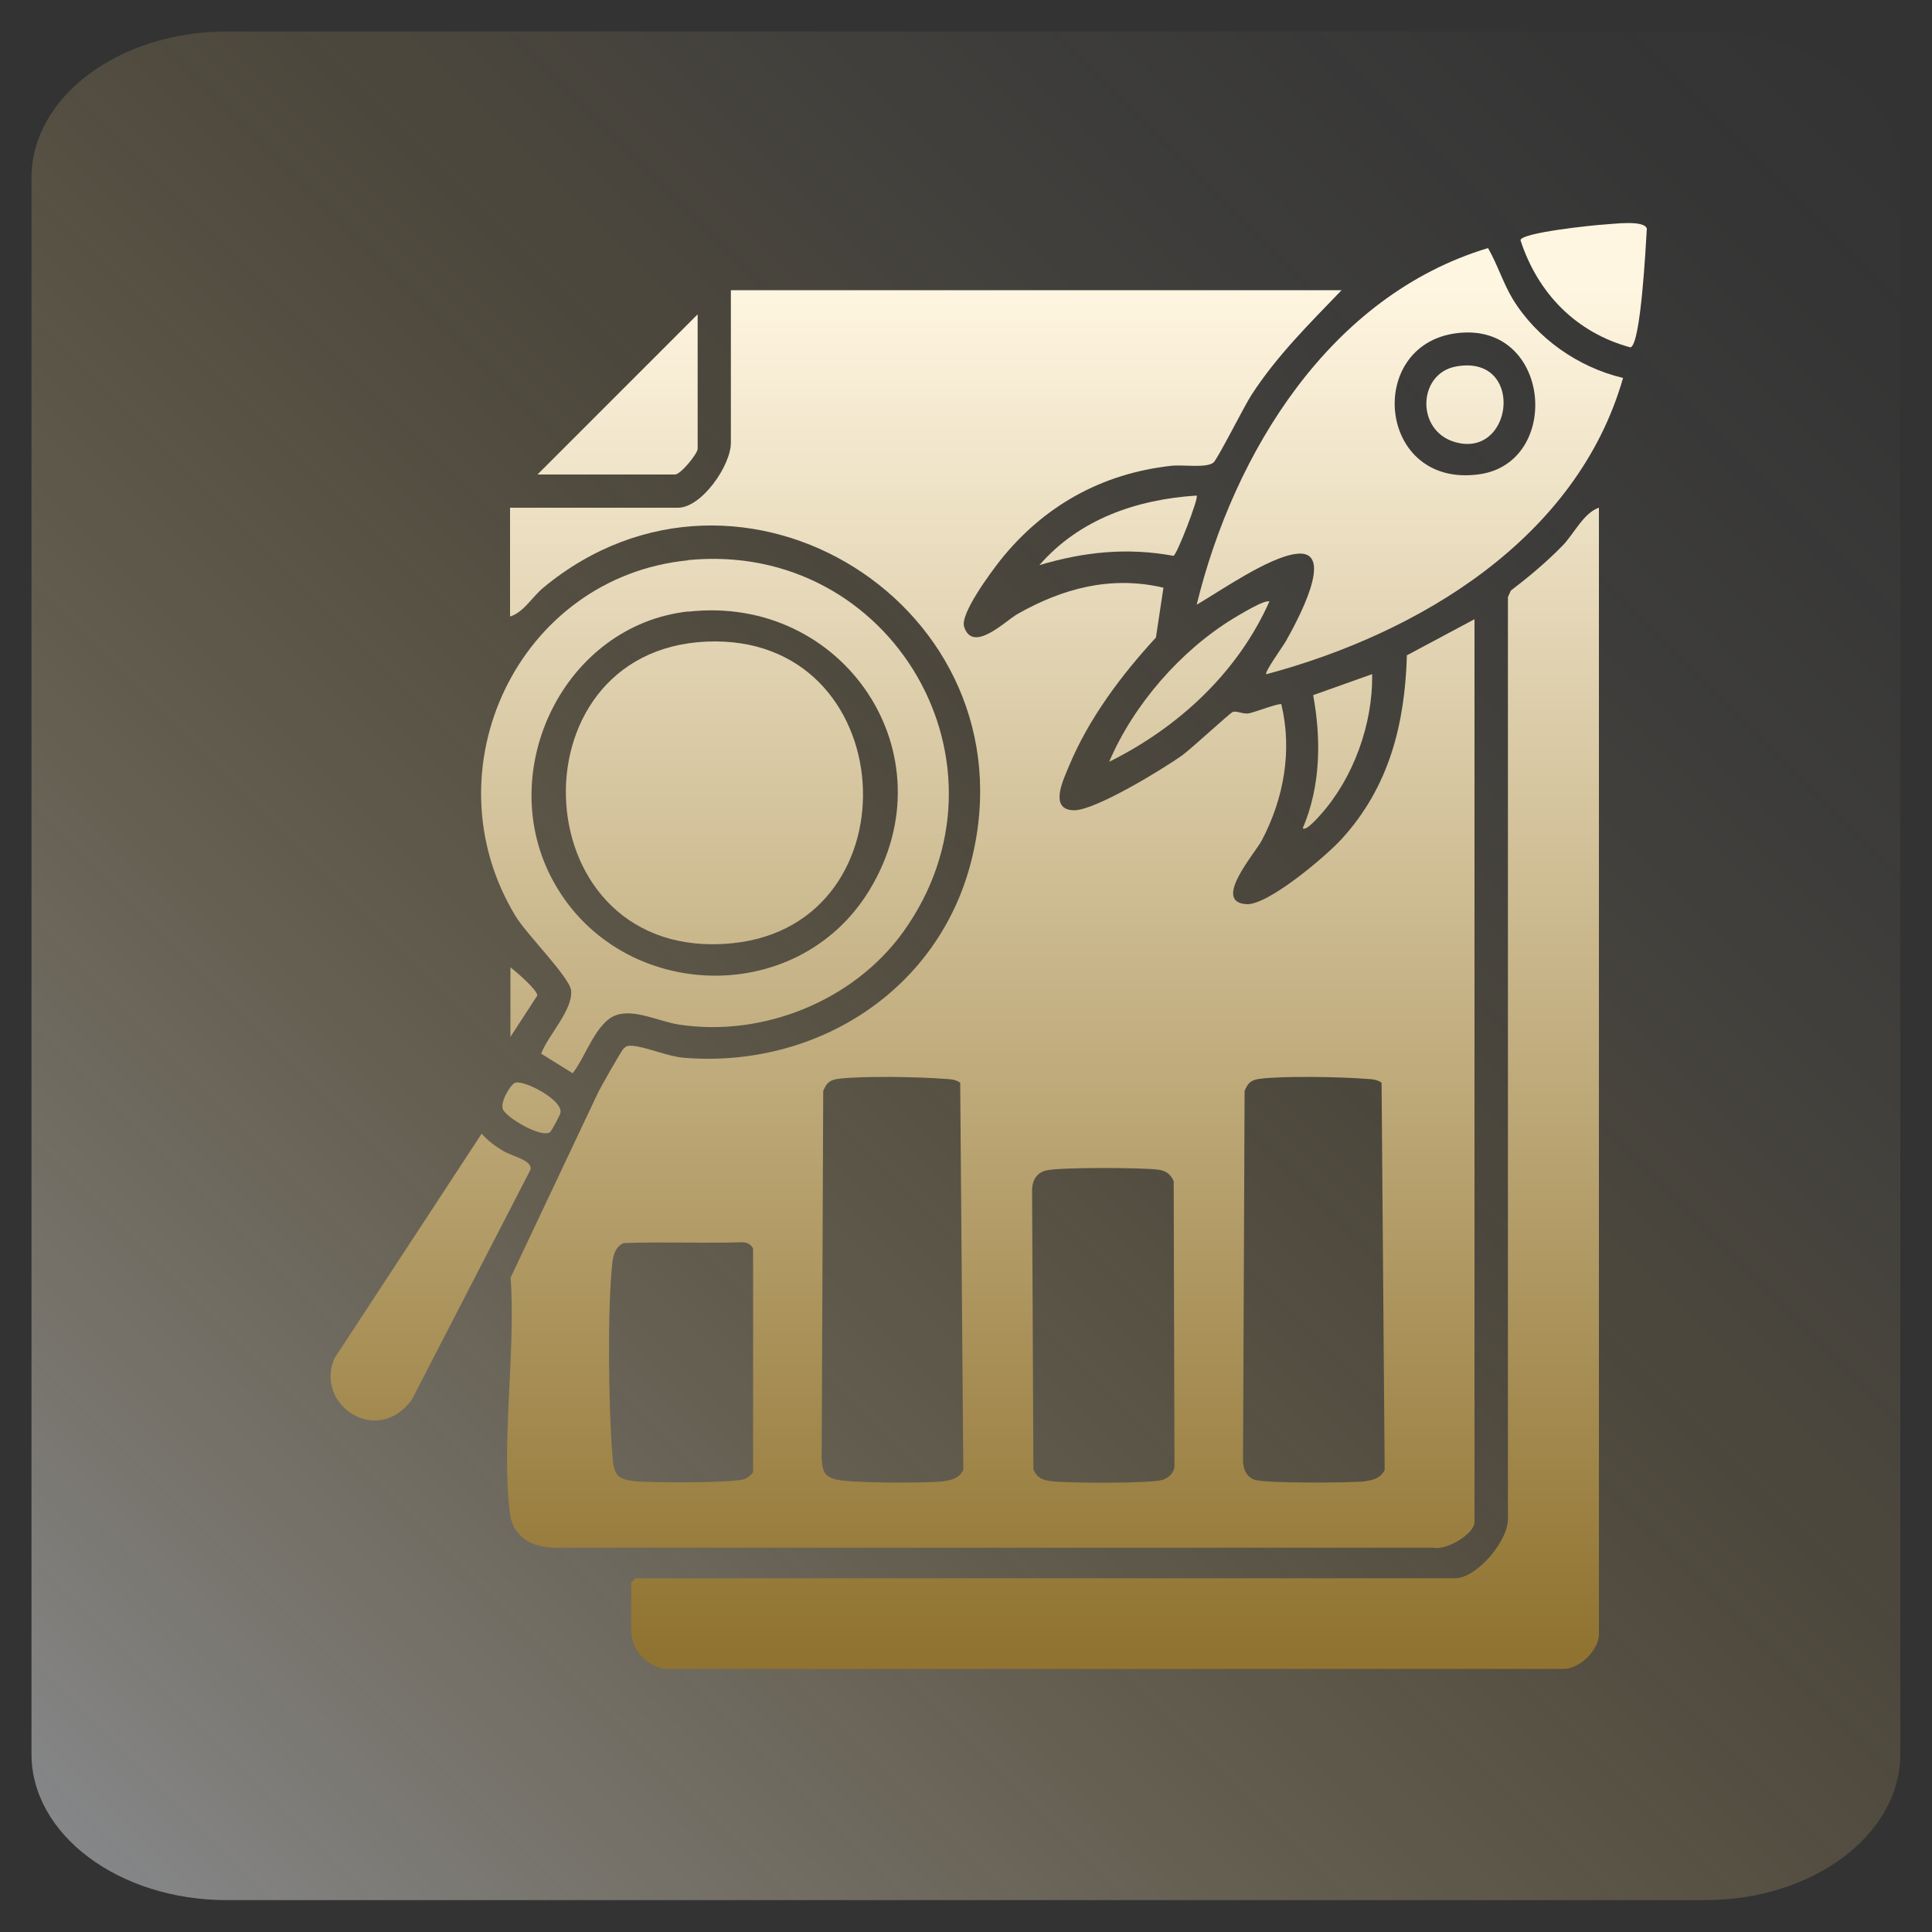
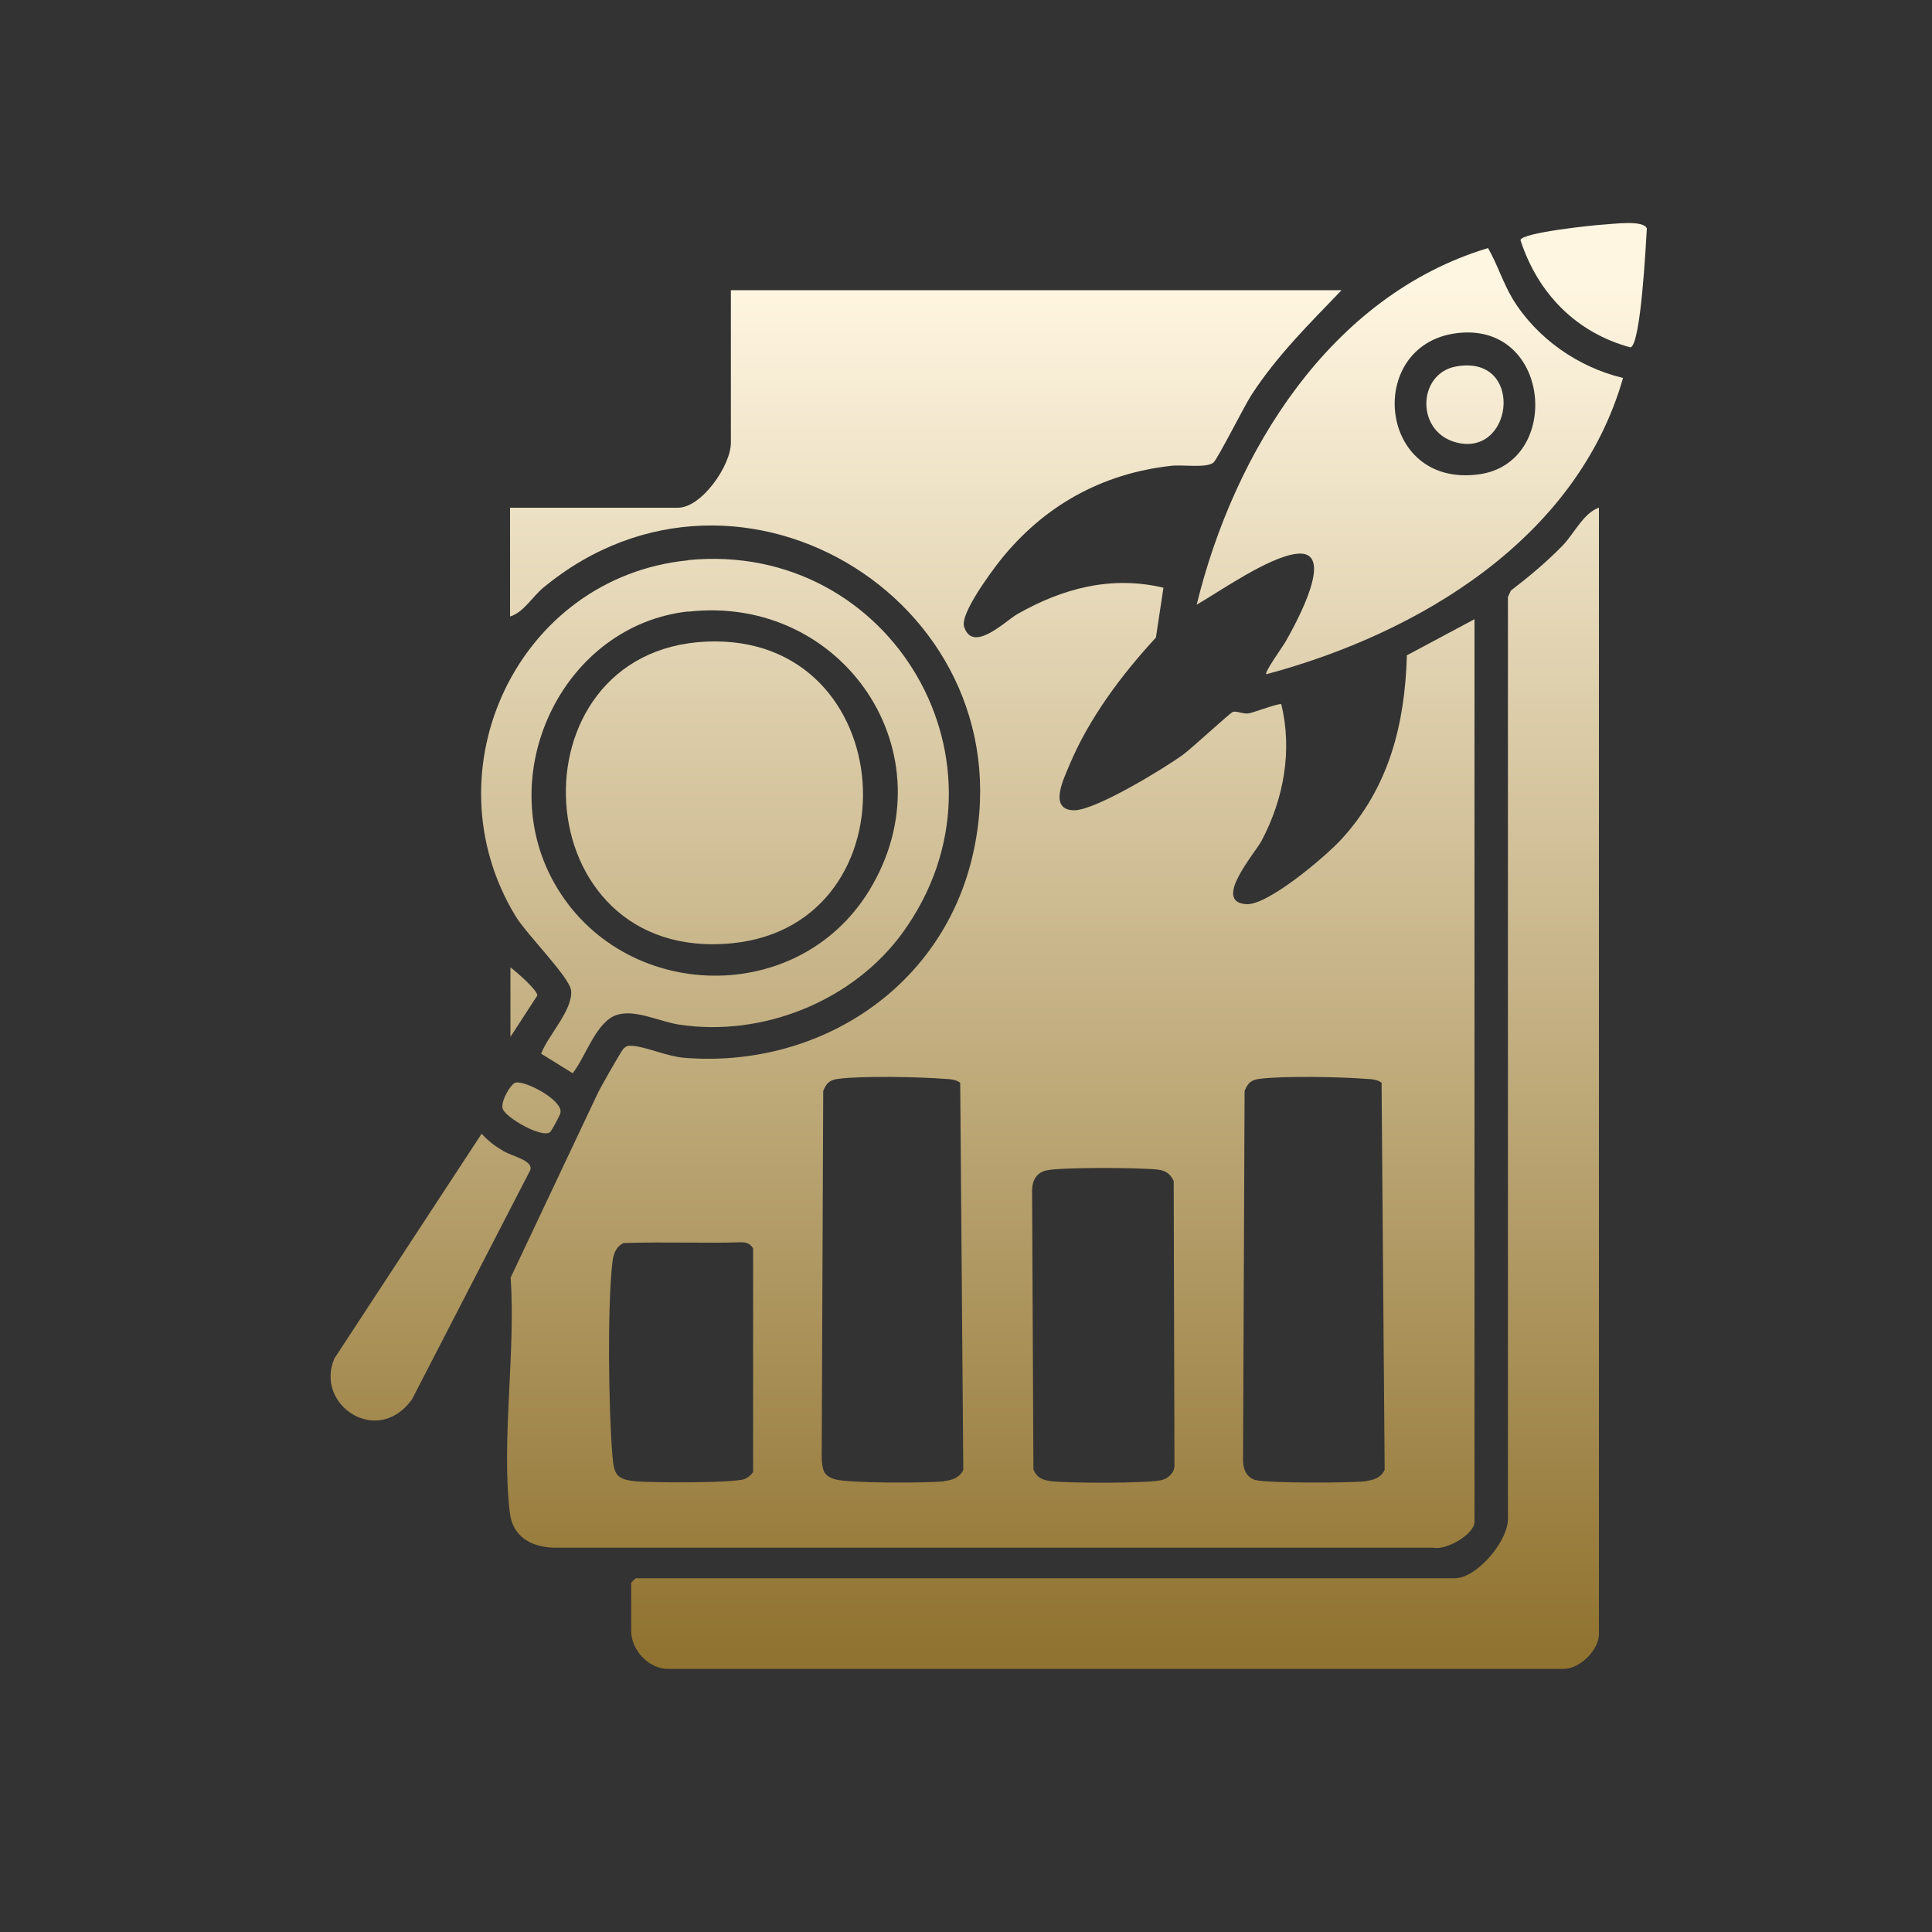
<svg xmlns="http://www.w3.org/2000/svg" xmlns:xlink="http://www.w3.org/1999/xlink" id="Layer_1" data-name="Layer 1" viewBox="0 0 100 100">
  <rect x="0" y="0" width="100" height="100" fill="#333333" stroke="none" />
  <defs>
    <style>
      .cls-1 {
        fill: url(#linear-gradient-15);
      }

      .cls-2 {
        fill: url(#linear-gradient-13);
      }

      .cls-3 {
        fill: url(#linear-gradient-2);
      }

      .cls-4 {
        fill: url(#linear-gradient-10);
      }

      .cls-5 {
        fill: url(#linear-gradient-12);
      }

      .cls-6 {
        fill: url(#linear-gradient-4);
      }

      .cls-7 {
        fill: url(#linear-gradient-3);
      }

      .cls-8 {
        fill: url(#linear-gradient);
        fill-opacity: .5;
      }

      .cls-9 {
        fill: url(#linear-gradient-5);
      }

      .cls-10 {
        fill: url(#linear-gradient-8);
      }

      .cls-11 {
        fill: url(#linear-gradient-14);
      }

      .cls-12 {
        fill: url(#linear-gradient-7);
      }

      .cls-13 {
        fill: url(#linear-gradient-9);
      }

      .cls-14 {
        fill: url(#linear-gradient-11);
      }

      .cls-15 {
        fill: url(#linear-gradient-6);
      }
    </style>
    <linearGradient id="linear-gradient" x1="99.21" y1=".79" x2=".15" y2="99.85" gradientUnits="userSpaceOnUse">
      <stop offset=".02" stop-color="#f7f7f9" stop-opacity="0" />
      <stop offset=".11" stop-color="#f7f2ea" stop-opacity=".03" />
      <stop offset=".25" stop-color="#f7e6c1" stop-opacity=".11" />
      <stop offset=".41" stop-color="#f7d380" stop-opacity=".25" />
      <stop offset=".42" stop-color="#f8d27c" stop-opacity=".25" />
      <stop offset=".49" stop-color="#f5d386" stop-opacity=".32" />
      <stop offset=".64" stop-color="#f0d8a1" stop-opacity=".49" />
      <stop offset=".84" stop-color="#e7dfcc" stop-opacity=".76" />
      <stop offset="1" stop-color="#e0e6f3" />
    </linearGradient>
    <linearGradient id="linear-gradient-2" x1="51.3" y1="14.8" x2="51.3" y2="85.52" gradientUnits="userSpaceOnUse">
      <stop offset="0" stop-color="#fff6e1" />
      <stop offset="1" stop-color="#907330" />
    </linearGradient>
    <linearGradient id="linear-gradient-3" x1="57.72" y1="14.8" x2="57.72" y2="85.52" xlink:href="#linear-gradient-2" />
    <linearGradient id="linear-gradient-4" x1="72.98" y1="14.8" x2="72.98" y2="85.52" xlink:href="#linear-gradient-2" />
    <linearGradient id="linear-gradient-5" x1="37" y1="14.8" x2="37" y2="85.52" xlink:href="#linear-gradient-2" />
    <linearGradient id="linear-gradient-6" x1="22.28" y1="14.8" x2="22.28" y2="85.52" xlink:href="#linear-gradient-2" />
    <linearGradient id="linear-gradient-7" x1="31.97" y1="14.8" x2="31.97" y2="85.52" xlink:href="#linear-gradient-2" />
    <linearGradient id="linear-gradient-8" x1="81.97" y1="14.8" x2="81.97" y2="85.52" xlink:href="#linear-gradient-2" />
    <linearGradient id="linear-gradient-9" x1="61.55" y1="14.8" x2="61.55" y2="85.52" xlink:href="#linear-gradient-2" />
    <linearGradient id="linear-gradient-10" x1="57.88" y1="14.8" x2="57.88" y2="85.52" xlink:href="#linear-gradient-2" />
    <linearGradient id="linear-gradient-11" x1="69.22" y1="14.8" x2="69.22" y2="85.52" xlink:href="#linear-gradient-2" />
    <linearGradient id="linear-gradient-12" x1="27.5" y1="14.8" x2="27.5" y2="85.52" xlink:href="#linear-gradient-2" />
    <linearGradient id="linear-gradient-13" x1="27.11" y1="14.8" x2="27.11" y2="85.52" xlink:href="#linear-gradient-2" />
    <linearGradient id="linear-gradient-14" x1="75.83" y1="14.8" x2="75.83" y2="85.52" xlink:href="#linear-gradient-2" />
    <linearGradient id="linear-gradient-15" x1="36.98" y1="14.8" x2="36.98" y2="85.52" xlink:href="#linear-gradient-2" />
  </defs>
-   <path class="cls-8" d="M11.74,1.63h76.51c5.59,0,10.11,3.39,10.11,7.56v81.6c0,4.18-4.53,7.56-10.11,7.56H11.74c-5.59,0-10.11-3.39-10.11-7.56V9.2C1.63,5.02,6.16,1.63,11.74,1.63Z" />
  <path class="cls-3" d="M72.82,33.95c-.11,3.57-.93,6.79-3.37,9.47-.8.88-3.81,3.44-4.93,3.38-1.8-.1.43-2.62.79-3.3,1.14-2.17,1.59-4.65,1.01-7.05-.1-.07-1.38.41-1.66.47-.3.06-.66-.14-.85-.07-.16.06-2.13,1.89-2.6,2.23-1,.72-4.51,2.86-5.61,2.86-1.36-.01-.53-1.65-.26-2.31,1.02-2.45,2.71-4.7,4.49-6.63l.39-2.58c-2.7-.64-5.22.03-7.57,1.37-.6.34-2.31,2.06-2.75.64-.2-.67,1.38-2.8,1.86-3.41,2.24-2.82,5.25-4.51,8.86-4.91.6-.07,1.78.13,2.18-.16.2-.14,1.61-2.95,1.97-3.5,1.33-2.05,2.99-3.68,4.67-5.43h-31.61v7.9c0,1.17-1.51,3.36-2.74,3.36h-8.69v5.63c.7-.21,1.16-1.03,1.72-1.49,10.23-8.48,25.37,1.03,22.18,14.04-1.66,6.78-8.03,10.85-14.9,10.29-.86-.07-2.04-.59-2.68-.62-.22-.01-.29,0-.45.15-.1.09-1.31,2.21-1.37,2.39l-4.47,9.46c.27,3.81-.49,8.46-.04,12.18.15,1.23,1.1,1.76,2.27,1.8h45.55c.65.14,2.11-.7,2.11-1.34v-46.72l-3.52,1.88ZM38.98,76.2c-.11.15-.26.28-.43.35-.53.22-4.86.2-5.67.12-.99-.1-1.1-.37-1.18-1.32-.2-2.39-.27-7.71,0-10.03.05-.41.18-.8.58-.98,2.12-.07,4.35.02,6.08-.04.27,0,.47.06.62.32v11.58ZM48.88,76.67c-.85.1-5.03.11-5.69-.11-.6-.2-.61-.5-.66-1.06l.08-19.03c.17-.42.33-.57.78-.63,1.2-.16,4.23-.1,5.49,0,.29.02.57.02.82.2l.16,20.04c-.18.4-.57.53-.98.58ZM60.16,76.6c-.63.19-4.91.17-5.72.07-.45-.05-.78-.17-.95-.62l-.07-14.49c.02-.49.25-.87.74-.98.73-.17,4.93-.15,5.77-.04.41.05.64.21.82.59l.04,14.69c.02.38-.29.68-.63.78ZM70.69,76.67c-.78.09-5.16.11-5.73-.07-.48-.15-.64-.63-.62-1.1l.08-19.03c.17-.42.33-.57.78-.63,1.2-.16,4.23-.1,5.49,0,.29.02.57.02.82.2l.16,20.04c-.18.4-.57.53-.98.58Z" />
  <path class="cls-7" d="M82.76,26.28v58.3c0,.81-.96,1.78-1.8,1.8h-46.34c-1.03.03-1.95-.97-1.95-1.96v-2.5s.22-.23.23-.23h42.41c1.14,0,2.85-2.01,2.74-3.21V30.9s.15-.33.15-.33c.94-.72,1.85-1.48,2.68-2.33.59-.61,1.08-1.68,1.87-1.96Z" />
  <path class="cls-6" d="M84.01,19.56c-2.38,8.32-10.55,13.22-18.47,15.34-.11-.1.89-1.48,1.02-1.72.46-.82,2.7-4.81.51-4.51-1.43.19-3.85,1.88-5.13,2.63,1.93-7.9,6.91-16,15.08-18.46.49.85.77,1.79,1.28,2.64,1.25,2.04,3.39,3.53,5.7,4.08ZM75.36,17.25c-4.72.63-4.05,8.03,1.2,7.3,4.33-.6,3.73-7.96-1.2-7.3Z" />
  <path class="cls-9" d="M35.62,28.99c10.55-1.03,17.33,10.63,11.12,19.26-2.57,3.56-7.27,5.45-11.61,4.78-1.01-.16-2.26-.8-3.2-.5-1.08.34-1.63,2.21-2.29,3.02l-1.63-1.01c.35-.95,1.65-2.26,1.55-3.27-.07-.69-2.31-2.91-2.88-3.86-4.58-7.56.14-17.55,8.95-18.41ZM35.61,31.65c-6.37.72-9.98,8.11-7.09,13.74,3.32,6.46,12.7,6.92,16.49.67,4.25-7.01-1.35-15.31-9.39-14.4Z" />
  <path class="cls-15" d="M24.93,58.68c.33.37.7.65,1.13.9.47.28,1.54.48,1.39.98l-6.13,11.88c-1.8,2.48-5.05.26-4.01-2.13l7.62-11.63Z" />
-   <path class="cls-12" d="M27.82,24.56l8.29-8.29v6.96c0,.25-.88,1.33-1.17,1.33h-7.12Z" />
  <path class="cls-10" d="M83.04,11.62c.44-.02,2.05-.25,2.2.21-.05.8-.31,6.04-.85,6.15-2.81-.76-4.8-2.8-5.69-5.55.04-.39,3.8-.78,4.34-.81Z" />
-   <path class="cls-13" d="M65.7,31.14c-1.64,3.68-4.72,6.52-8.29,8.29,1.26-2.95,3.69-5.75,6.43-7.42.28-.17,1.67-1.02,1.87-.87Z" />
-   <path class="cls-4" d="M61.94,25.66c.11.12-1.02,3.05-1.2,3.11-2.4-.44-4.62-.21-6.94.48,2.07-2.38,5.03-3.4,8.14-3.6Z" />
-   <path class="cls-14" d="M71.02,34.89c.05,2.56-.96,5.37-2.66,7.27-.13.14-.76.88-.93.71.93-2.17.96-4.6.54-6.89l3.06-1.09Z" />
  <path class="cls-5" d="M26.68,56.04c.46-.14,2.46.89,2.33,1.56-.02.12-.47.96-.55,1.01-.46.29-2.23-.74-2.43-1.19-.16-.35.39-1.31.66-1.39Z" />
  <path class="cls-2" d="M26.42,53.67v-3.6c.29.22,1.41,1.18,1.39,1.46l-1.39,2.14Z" />
  <path class="cls-11" d="M75.36,18.97c3.48-.64,3.03,4.5.19,3.97-2.3-.43-2.23-3.6-.19-3.97Z" />
  <path class="cls-1" d="M36.56,33.21c10.13-.45,10.98,14.63,1.36,15.61-10.87,1.1-11.64-15.15-1.36-15.61Z" />
</svg>